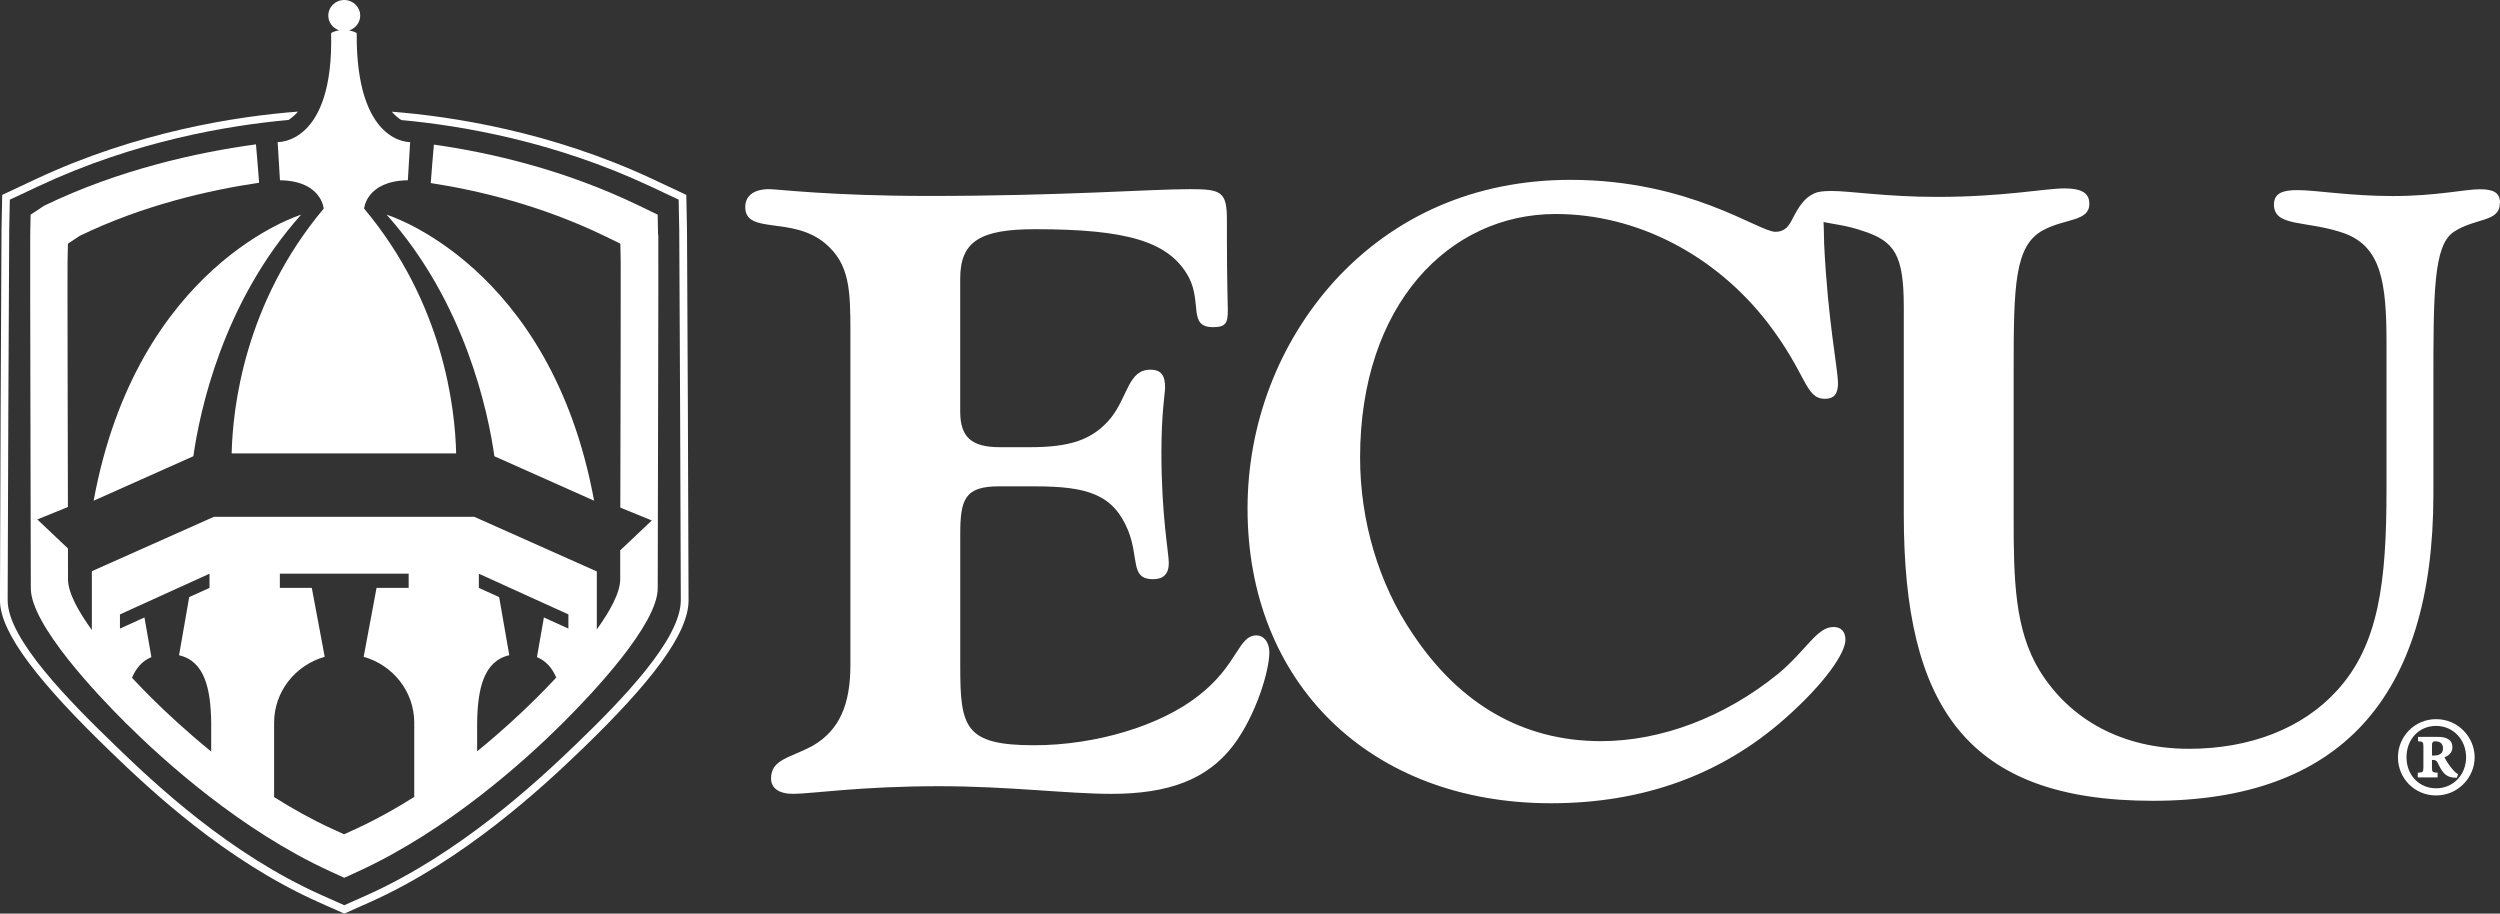
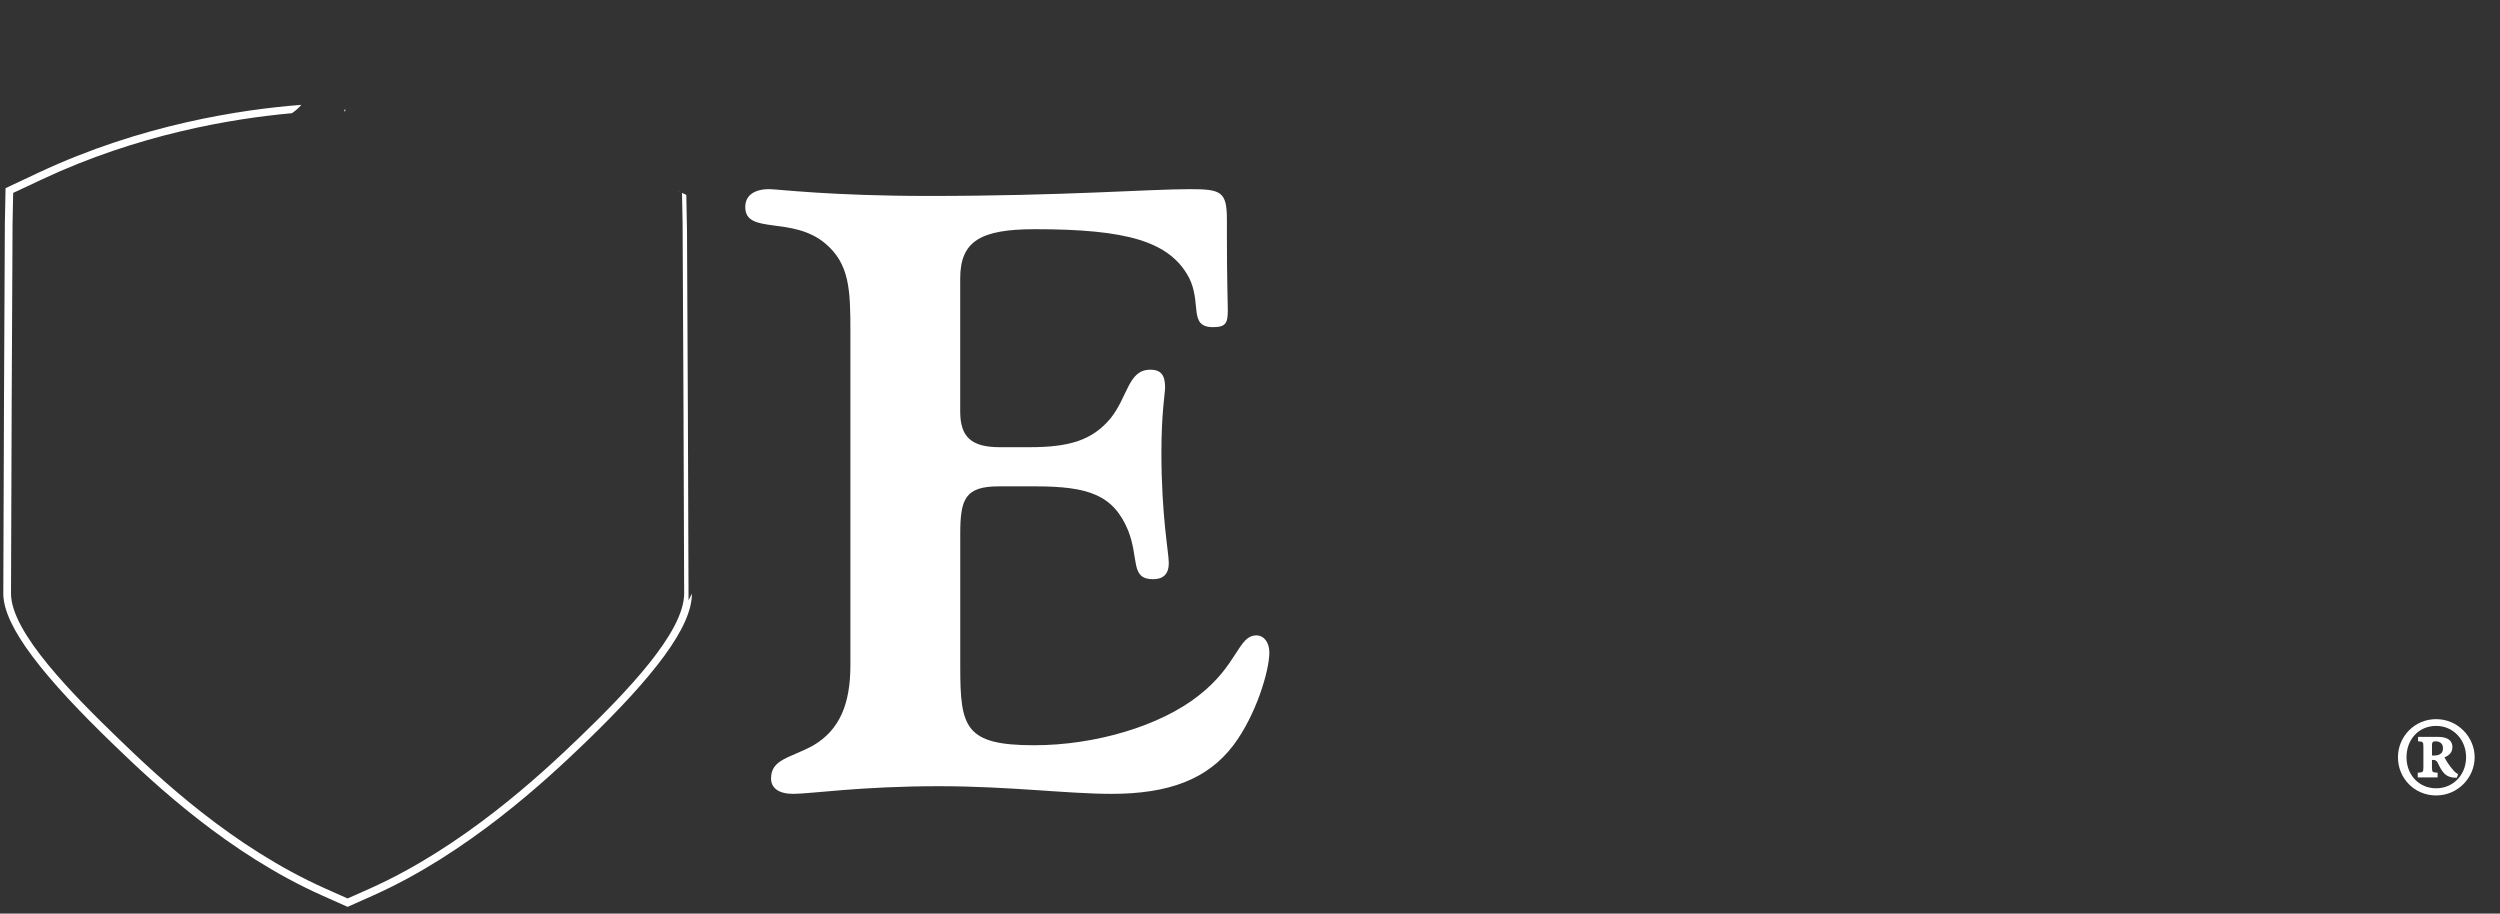
<svg xmlns="http://www.w3.org/2000/svg" id="Layer_2" data-name="Layer 2" viewBox="0 0 500 182.72">
  <rect x="0" y="0" width="500" height="182.72" fill="#333333" stroke="none" />
  <defs>
    <style>
      .cls-1 {
        fill: #fff;
      }
    </style>
  </defs>
  <g id="Layer_3" data-name="Layer 3">
    <g id="EasternCarolina_white">
-       <path class="cls-1" d="M137.71,120.07c0-6.15-.26-71.34-.31-74.01l-.14-7.08-6.62-3.11c-20.36-9.55-40.24-12.59-52.28-13.53.51.61,1.14,1.17,1.9,1.67,12.04,1.1,30.66,4.28,49.71,13.21l5.76,2.7.12,6.15c.05,2.67.31,67.83.31,73.98,0,7.8-11.61,19.78-20.93,28.77-7.87,7.59-23.36,21.95-41.95,30.25l-4.43,1.97-4.43-1.97c-18.6-8.29-33.29-22.17-41.16-29.76-9.32-9-21.73-21.46-21.73-29.25,0-6.17.26-71.33.31-73.98l.12-6.15,5.76-2.7c19.2-9.01,37.96-12.16,49.99-13.24.75-.51,1.38-1.06,1.88-1.67-12.01.92-32.03,3.93-52.53,13.55l-6.62,3.11-.14,7.08c-.05,2.65-.31,67.84-.31,74.01,0,6.68,8.32,16.95,22.19,30.33,7.94,7.66,22.79,21.67,41.6,30.06l5.07,2.26,5.07-2.26c18.81-8.39,34.45-22.88,42.4-30.54,13.87-13.38,21.39-23.16,21.39-29.85h0ZM68.97,22.38c.05-.15.1-.29.14-.44-.08,0-.18,0-.25,0,0,0-.01,0-.02,0,.04.15.08.29.13.44" />
-       <path class="cls-1" d="M38.67,91.25c1.28-8.98,5.86-30.77,21.55-48.31,0,0-32.82,9.94-41.49,57.2l19.93-8.89" />
-       <path class="cls-1" d="M98.88,91.25c-1.28-8.98-5.86-30.77-21.55-48.31,0,0,32.82,9.94,41.49,57.2l-19.94-8.89" />
-       <path class="cls-1" d="M131.61,46.96l-.08-4.03-3.7-1.79c-14.91-7.21-29.75-10.62-41.05-12.22-.18,2.06-.45,5.12-.63,7.69,9.74,1.5,22.17,4.51,34.66,10.54l3.26,1.58.07,3.55c.03,1.75-.03,30.92-.08,49.24l6.3,2.57-6.32,5.98c0,2.94,0,5.02,0,5.79,0,2.64-1.99,6.29-4.68,10.02v-11.59l-24.51-10.93h-52.07l-24.41,10.88v11.76c-2.74-3.77-4.77-7.47-4.77-10.14,0-.8,0-3.03-.01-6.17l-6.13-5.8,6.12-2.49c-.04-18.32-.11-47.36-.07-49.11l.07-3.55,2.37-1.58c12.66-6.12,25.84-9.13,35.87-10.61-.19-2.58-.45-5.64-.63-7.68-11.57,1.58-27.29,4.98-42.38,12.28l-2.69,1.79-.08,4.03c-.05,2.78.12,65.22.12,70.7,0,7.28,13.32,21.31,19.05,27,7.58,7.53,22.94,21.39,40.74,29.56l2.9,1.33,2.9-1.33c17.79-8.17,33.16-22.03,40.74-29.56.05-.05.11-.11.17-.17,0,.02,0,.03,0,.05v-.05c5.81-5.79,18.88-19.62,18.88-26.83,0-5.47.17-67.91.12-70.7h0ZM35.81,131.05c5.13,1.17,6.34,6.72,6.43,13.5v5.76c-4.95-4.02-9.04-7.85-11.88-10.67-1.07-1.07-2.45-2.47-3.96-4.08.8-1.92,2.03-3.37,3.88-4.14l-1.39-7.93-4.9,2.23v-2.84l17.91-8.14v2.84l-4.06,1.84-2.03,11.62h0ZM72.73,131.36c5.85,1.65,10.12,6.93,10.12,13.19v14.83c-3.64,2.31-7.5,4.47-11.49,6.31l-2.55,1.17-2.55-1.17c-3.98-1.83-7.81-3.98-11.44-6.27v-14.87c0-6.26,4.28-11.53,10.12-13.19l-2.58-13.78h-6.39v-2.84h25.76v2.84h-6.42l-2.58,13.78h0ZM107.39,131.42c1.83.76,3.06,2.2,3.86,4.1-1.52,1.62-2.91,3.04-4,4.12-2.83,2.81-6.89,6.62-11.82,10.62v-5.72c.09-6.78,1.3-12.32,6.43-13.5l-2.03-11.62-4.06-1.84v-2.84l17.91,8.14v2.84l-4.9-2.23-1.39,7.93" />
-       <path class="cls-1" d="M81.57,36.05l.46-7.64s-10.86.55-10.69-21.79c0,0-.51-.36-1.51-.54,1.28-.41,2.21-1.57,2.21-2.96,0-1.72-1.43-3.12-3.19-3.12s-3.19,1.4-3.19,3.12c0,1.37.91,2.52,2.16,2.94-1.05.17-1.6.56-1.6.56.56,22.34-10.69,21.79-10.69,21.79l.46,7.64c8.35.13,8.75,5.67,8.75,5.67-15.83,18.89-18.2,39.79-18.41,48.96h44.9c-.21-9.17-2.58-30.07-18.41-48.96,0,0,.4-5.53,8.75-5.67" />
+       <path class="cls-1" d="M137.71,120.07c0-6.15-.26-71.34-.31-74.01l-.14-7.08-6.62-3.11l5.76,2.7.12,6.15c.05,2.67.31,67.83.31,73.98,0,7.8-11.61,19.78-20.93,28.77-7.87,7.59-23.36,21.95-41.95,30.25l-4.43,1.97-4.43-1.97c-18.6-8.29-33.29-22.17-41.16-29.76-9.32-9-21.73-21.46-21.73-29.25,0-6.17.26-71.33.31-73.98l.12-6.15,5.76-2.7c19.2-9.01,37.96-12.16,49.99-13.24.75-.51,1.38-1.06,1.88-1.67-12.01.92-32.03,3.93-52.53,13.55l-6.62,3.11-.14,7.08c-.05,2.65-.31,67.84-.31,74.01,0,6.68,8.32,16.95,22.19,30.33,7.94,7.66,22.79,21.67,41.6,30.06l5.07,2.26,5.07-2.26c18.81-8.39,34.45-22.88,42.4-30.54,13.87-13.38,21.39-23.16,21.39-29.85h0ZM68.97,22.38c.05-.15.1-.29.14-.44-.08,0-.18,0-.25,0,0,0-.01,0-.02,0,.04.15.08.29.13.44" />
      <path class="cls-1" d="M487.23,143.83c-4.32,0-7.64,3.49-7.64,7.63s3.25,7.63,7.64,7.63,7.7-3.61,7.7-7.63-3.31-7.63-7.7-7.63h0ZM487.23,145.18c3.43,0,5.99,2.78,5.99,6.27s-2.55,6.21-5.99,6.21-5.93-2.67-5.93-6.21,2.43-6.27,5.93-6.27h0ZM491.61,154.83c-.24-.12-.48-.29-.77-.59-.89-1.01-1.36-1.66-1.95-2.78.94-.35,1.59-1,1.59-2.01,0-1.71-1.53-2.07-2.84-2.07h-4.03v.88c.95.06,1.07.06,1.07,1.13v4.02c0,1.07-.12,1.07-1.13,1.13v.94h3.97v-.94c-1.01-.06-1.13-.06-1.13-1.13v-1.42h.24c.3,0,.59.06.83.42.24.42.53,1.19,1.07,1.9.71.94,1.53,1.24,2.84,1.24l.24-.7h0ZM486.4,151.1v-2.13c0-.59.24-.71.77-.71.48,0,1.43.24,1.43,1.36,0,.59-.18,1.01-.65,1.24-.24.18-.71.24-1.01.24h-.53" />
      <path class="cls-1" d="M170.08,66.28v66.77c0,7.84-2.21,12.95-7.38,16.01-4.61,2.55-8.49,2.72-8.49,6.64,0,1.87,1.48,3.07,4.43,3.07,3.51,0,13.47-1.53,29.16-1.53,14.02,0,25.65,1.53,34.51,1.53,11.44,0,19.19-2.9,24.36-9.71,4.61-6.13,7.2-14.99,7.2-18.57,0-2.04-1.11-3.41-2.58-3.41-3.69,0-3.69,5.96-11.63,12.09-7.57,5.96-20.48,9.88-32.85,9.88-13.84,0-14.76-3.58-14.76-15.67v-26.57c0-6.98.92-9.54,7.75-9.54h7.2c10.7,0,15.69,1.7,18.64,8.86,2.21,5.62.37,9.71,4.98,9.71,2.03,0,3.14-1.02,3.14-3.24,0-2.04-1.48-9.37-1.48-22.14,0-7.83.74-11.92.74-12.94,0-2.38-.74-3.58-2.95-3.58-4.43,0-4.43,5.28-7.94,9.71-3.69,4.43-8.3,5.79-16.24,5.79h-5.91c-5.72,0-7.94-2.04-7.94-7.15v-26.57c0-7.49,4.06-9.88,14.95-9.88,18.27,0,26.94,2.38,30.82,9.71,2.58,5.11-.18,9.88,4.8,9.88,2.58,0,2.95-.85,2.95-3.41,0-1.19-.18-6.13-.18-14.48v-3.58c0-5.62-1.11-6.13-7.38-6.13-8.12,0-25.47,1.36-52.22,1.36-19.75,0-30.26-1.36-31.93-1.36-3.14,0-4.8,1.36-4.8,3.58,0,5.62,9.41,1.7,16.05,7.32,4.8,4.09,4.98,9.2,4.98,17.54" />
-       <path class="cls-1" d="M500,40.57c0-2.04-1.29-2.72-4.06-2.72-2.95,0-8.67,1.36-17.35,1.36s-15.32-1.19-19.19-1.19c-2.95,0-4.61.68-4.61,2.9,0,4.6,6.64,3.07,14.21,5.79,7.2,2.73,8.3,9.71,8.3,21.8v29.47c0,18.23-1.48,31-9.97,40.2-6.83,7.5-17.35,11.58-29.53,11.58-13.29,0-23.81-5.79-29.9-15.67-4.98-8.18-5.17-18.23-5.17-30.49v-29.64c0-16.86.18-24.87,5.91-27.93,4.43-2.38,9.23-1.7,9.23-5.28,0-2.21-1.66-3.07-4.98-3.07-3.88,0-12.18,1.7-25.47,1.7-10.15,0-17.35-1.19-21.22-1.19-.99,0-1.79.07-2.47.21,0,0-.01,0-.02,0-.34.07-.63.17-.89.29-.01,0-.03.01-.04.02-.12.06-.23.11-.33.18-1.33.69-2.36,1.95-3.41,3.85-.17.3-.34.62-.5.94-.01.03-.03.05-.04.07,0,.01,0,.02-.01.03-.66,1.3-1.41,2.58-3.42,2.58-3.32,0-17.16-10.39-40.97-10.39-19.01,0-35.25,7.15-47.24,20.27-11.07,12.26-17.35,28.44-17.35,45.48,0,34.75,24.36,58.93,60.71,58.93,18.27,0,33.95-5.62,46.69-16.86,8.3-7.32,12.18-13.29,12.18-15.84,0-1.7-.92-2.55-2.4-2.55-3.32,0-5.35,4.6-11.07,9.37-10.7,8.69-23.44,13.46-35.43,13.46-15.5,0-28.23-7.32-37.65-21.46-6.83-10.05-10.52-22.65-10.52-35.26,0-30.49,17.72-48.71,39.12-48.71,16.24,0,31.93,8.18,42.44,21.8,7.94,10.39,7.38,15.16,11.44,15.16,1.66,0,2.58-.85,2.58-3.07,0-2.9-2.03-12.43-2.77-27.93-.06-1.76-.04-3.2-.13-4.35,1.95.41,4.66.66,7.94,1.8,6.27,2.04,8.12,4.77,8.12,15.16v41.56c0,38.32,12.55,57.23,49.82,57.23s56.1-20.44,56.1-61.32v-21.8c0-18.39,0-27.93,4.06-30.66,4.43-2.9,9.23-1.87,9.23-5.79" />
    </g>
  </g>
</svg>